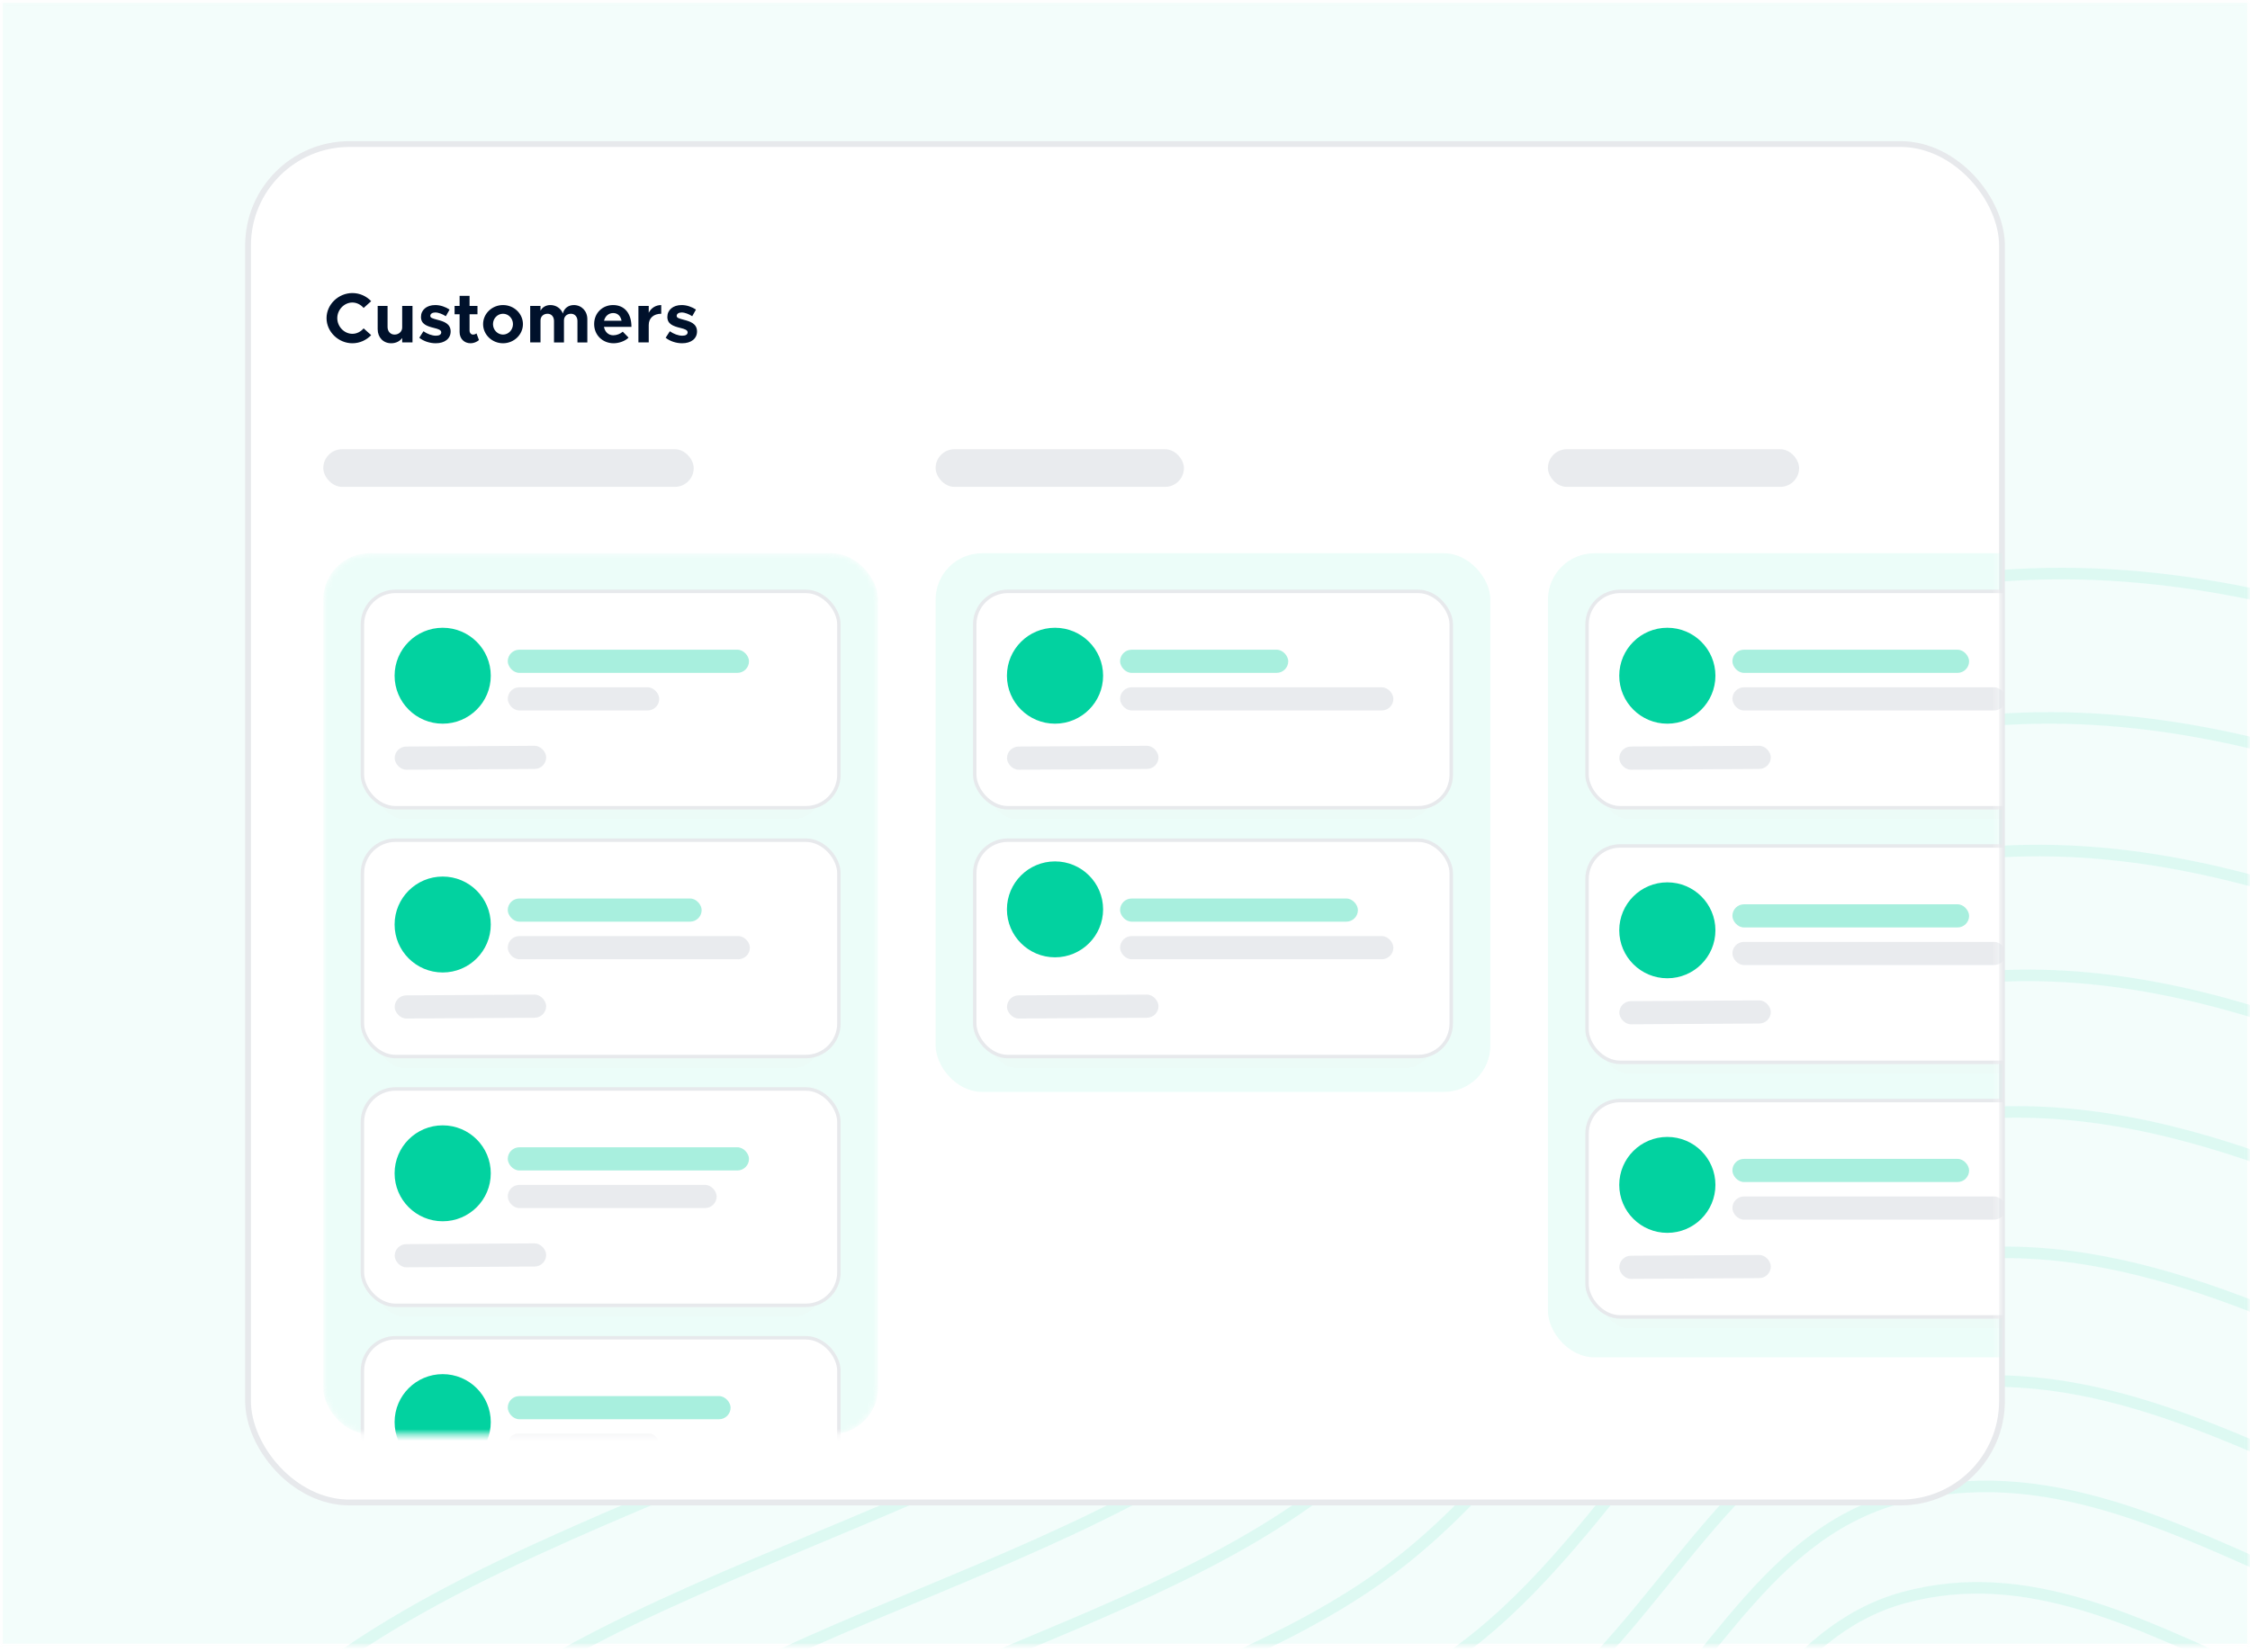
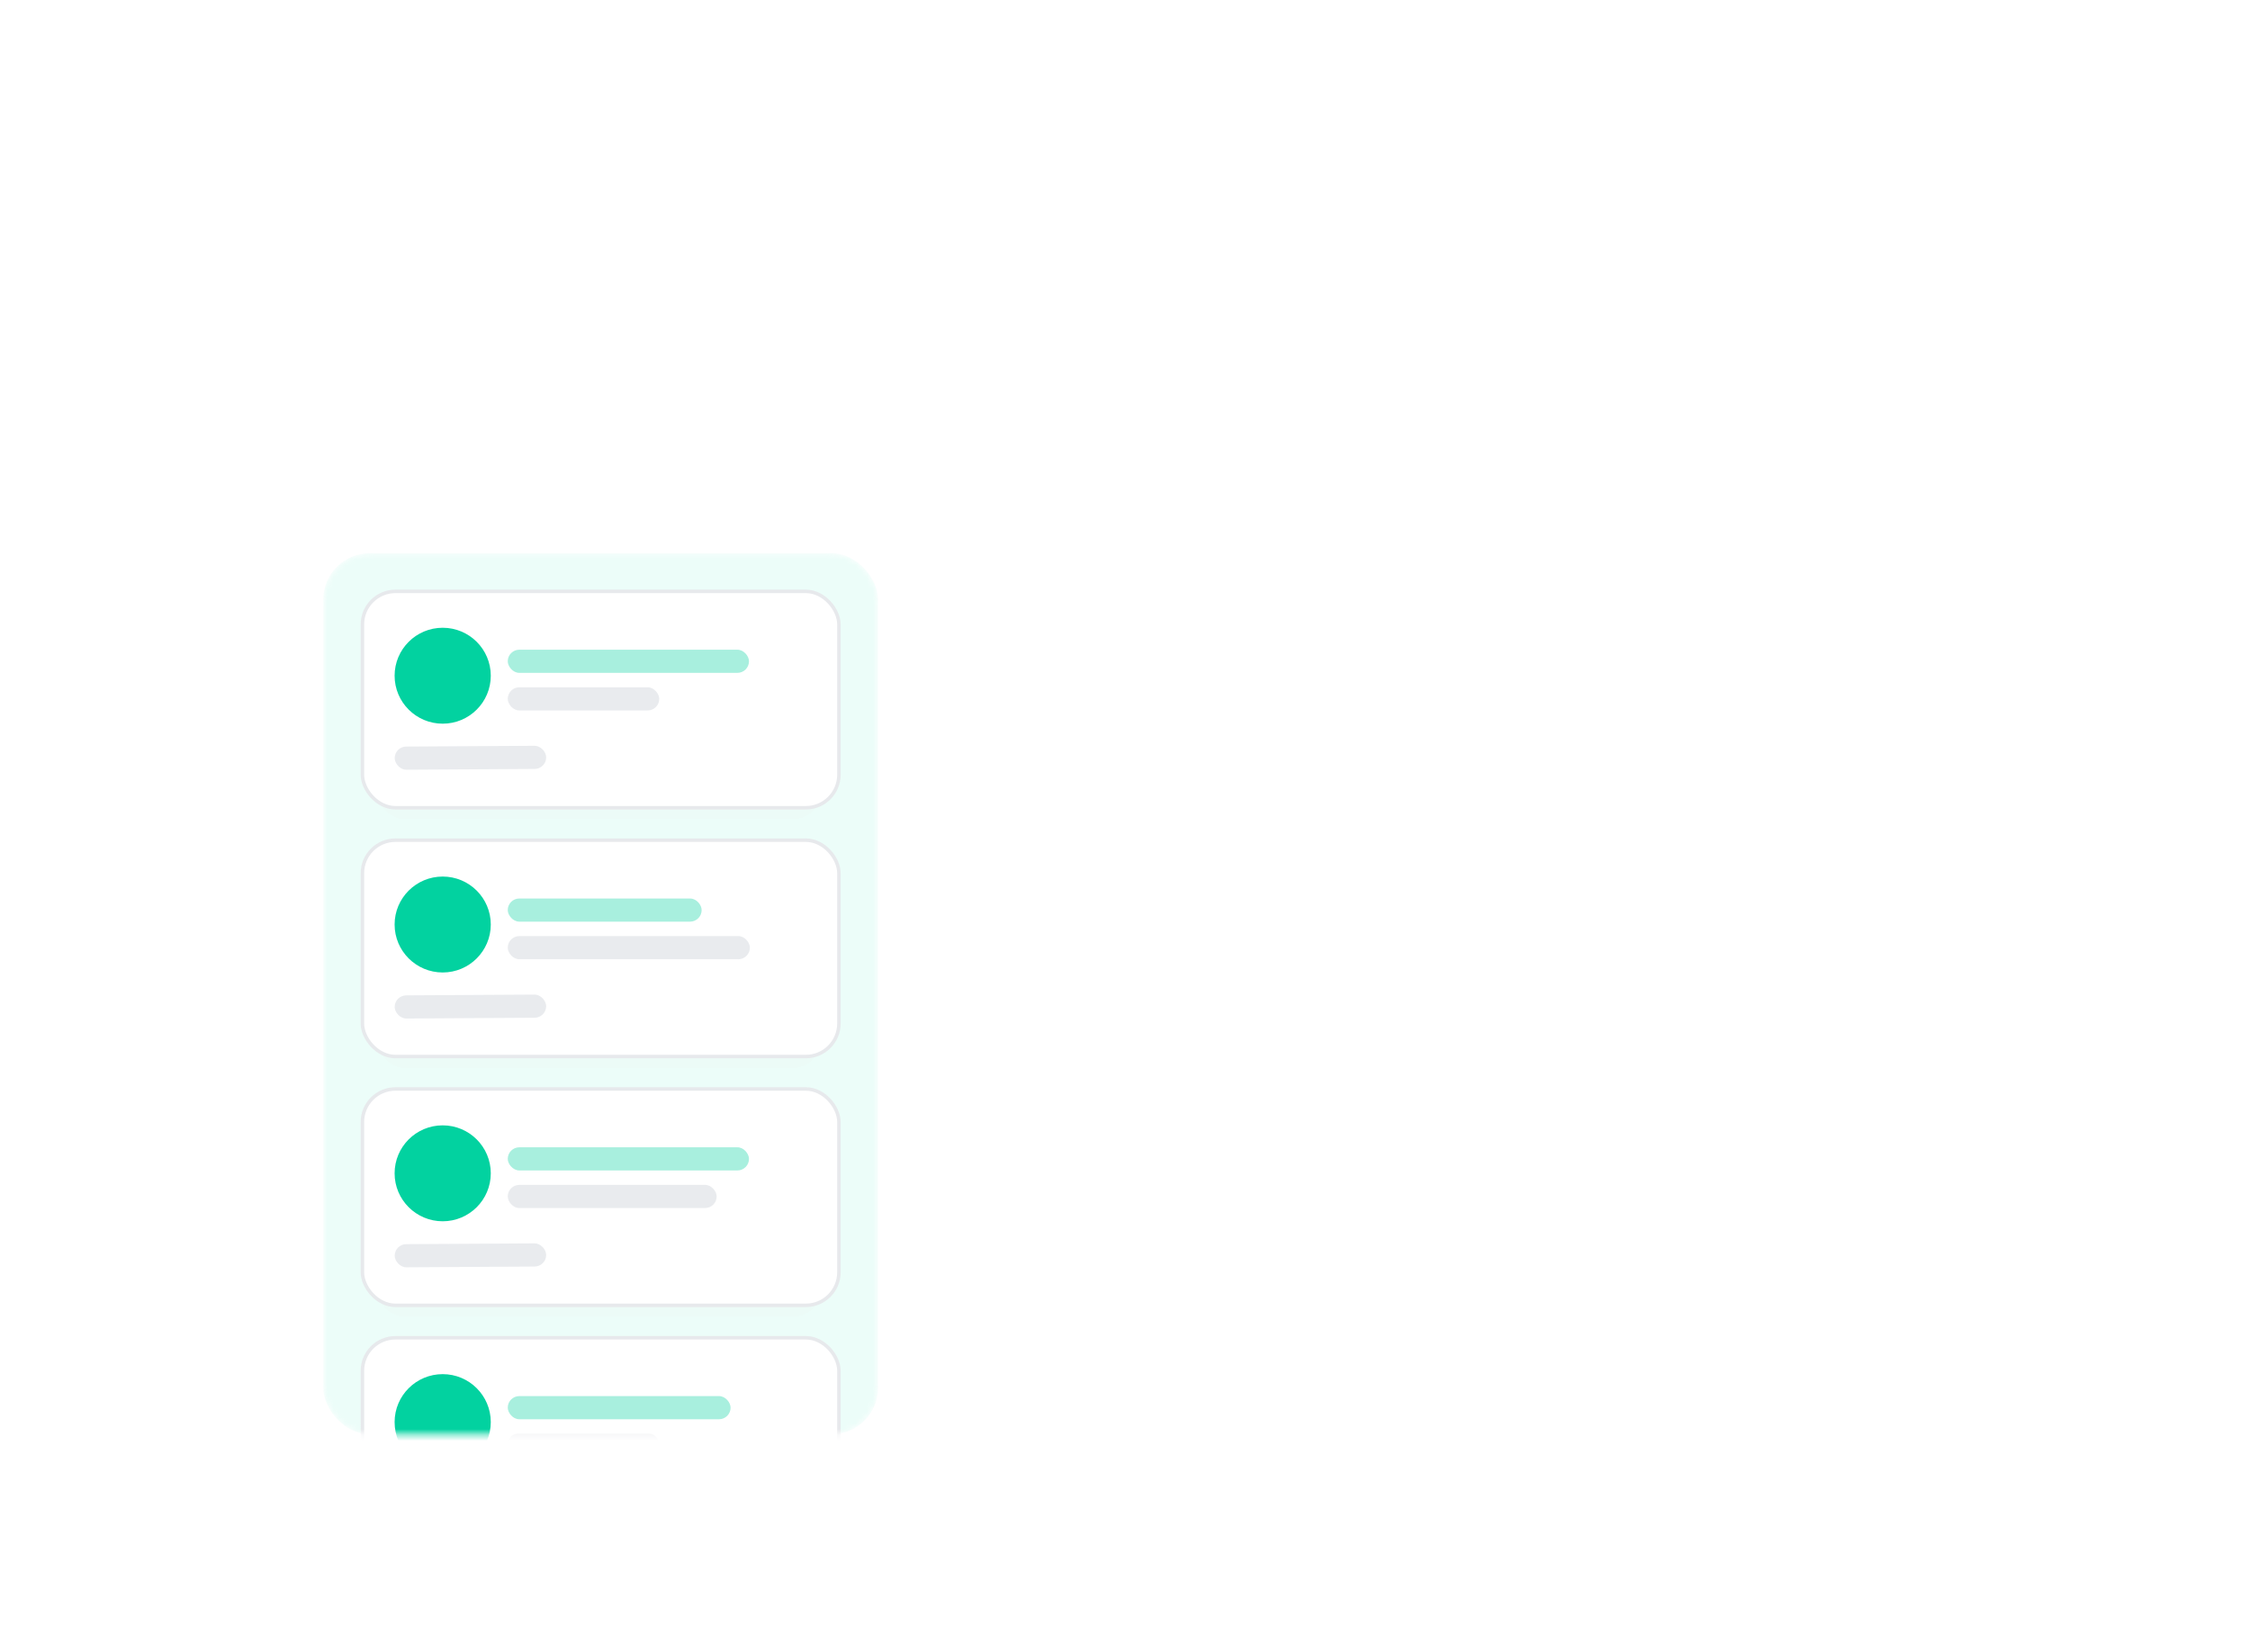
<svg xmlns="http://www.w3.org/2000/svg" width="388" height="285" viewBox="0 0 388 285" fill="none">
  <mask id="mask0_2934_58274" style="mask-type:alpha" maskUnits="userSpaceOnUse" x="0" y="0" width="388" height="285">
-     <path d="M0.5 0.504H387.5V283.504H0.5V0.504Z" fill="#02D2A0" stroke="#E7E9EC" />
-   </mask>
+     </mask>
  <g mask="url(#mask0_2934_58274)">
    <path opacity="0.05" d="M0.5 0.504H387.5V283.504H0.5V0.504Z" fill="#02D2A0" stroke="#E7E9EC" />
    <g opacity="0.3">
-       <path opacity="0.3" fill-rule="evenodd" clip-rule="evenodd" d="M423.742 372.288C418.414 387.637 399.115 396.834 384.241 407.726C370.402 417.864 356.989 427.912 340.326 433.379C320.71 439.817 297.243 449.815 281.183 441.549C265.006 433.223 272.703 410.649 266.366 395.315C260.632 381.439 240.116 371.519 245.937 356.265C251.82 340.848 277.554 338.097 292.442 326.983C306.172 316.734 312.37 298.643 329.269 294.059C346.421 289.406 362.085 297.876 376.592 304.155C390.751 310.284 403.379 318.058 411.361 329.592C420.103 342.225 429.121 356.788 423.742 372.288Z" stroke="#02D2A0" stroke-width="2" />
+       <path opacity="0.3" fill-rule="evenodd" clip-rule="evenodd" d="M423.742 372.288C418.414 387.637 399.115 396.834 384.241 407.726C370.402 417.864 356.989 427.912 340.326 433.379C320.71 439.817 297.243 449.815 281.183 441.549C265.006 433.223 272.703 410.649 266.366 395.315C260.632 381.439 240.116 371.519 245.937 356.265C306.172 316.734 312.37 298.643 329.269 294.059C346.421 289.406 362.085 297.876 376.592 304.155C390.751 310.284 403.379 318.058 411.361 329.592C420.103 342.225 429.121 356.788 423.742 372.288Z" stroke="#02D2A0" stroke-width="2" />
      <path opacity="0.3" fill-rule="evenodd" clip-rule="evenodd" d="M445.714 372.811C439.091 391.898 415.11 403.336 396.626 416.881C379.428 429.484 362.763 441.98 342.057 448.784C317.681 456.789 288.522 469.224 268.57 458.946C248.474 448.595 258.045 420.524 250.176 401.458C243.055 384.205 217.568 371.872 224.804 352.904C232.118 333.733 264.093 330.309 282.593 316.489C299.654 303.744 307.362 281.248 328.359 275.546C349.672 269.756 369.131 280.289 387.155 288.095C404.746 295.714 420.432 305.38 430.346 319.721C441.203 335.43 452.403 353.537 445.714 372.811Z" stroke="#02D2A0" stroke-width="2" />
      <path opacity="0.3" fill-rule="evenodd" clip-rule="evenodd" d="M466.117 373.297C458.287 395.851 429.96 409.369 408.126 425.38C387.809 440.28 368.118 455.045 343.662 463.087C314.868 472.55 280.424 487.245 256.858 475.1C233.123 462.87 244.434 429.694 235.142 407.162C226.734 386.773 196.631 372.199 205.183 349.781C213.823 327.125 251.594 323.077 273.45 306.743C293.605 291.681 302.712 265.093 327.515 258.353C352.691 251.512 375.673 263.957 396.96 273.181C417.737 282.185 436.265 293.607 447.973 310.555C460.795 329.12 474.021 350.518 466.117 373.297Z" stroke="#02D2A0" stroke-width="2" />
      <path opacity="0.3" fill-rule="evenodd" clip-rule="evenodd" d="M487.305 373.802C478.227 399.962 445.383 415.637 420.069 434.21C396.513 451.486 373.683 468.613 345.329 477.937C311.948 488.914 272.015 505.962 244.697 491.879C217.182 477.693 230.298 439.218 219.53 413.087C209.785 389.44 174.888 372.539 184.806 346.54C194.829 320.264 238.615 315.568 263.954 296.624C287.322 279.154 297.886 248.319 326.639 240.501C355.826 232.567 382.468 246.999 407.143 257.696C431.229 268.139 452.707 281.383 466.277 301.039C481.141 322.567 496.471 347.383 487.305 373.802Z" stroke="#02D2A0" stroke-width="2" />
      <path opacity="0.3" fill-rule="evenodd" clip-rule="evenodd" d="M513.199 374.416C502.595 404.983 464.233 423.302 434.663 444.995C407.149 465.184 380.484 485.196 347.367 496.092C308.379 508.919 261.735 528.835 229.831 512.38C197.696 495.808 213.02 450.857 200.447 420.327C189.068 392.699 148.314 372.955 159.899 342.578C171.609 311.879 222.75 306.391 252.347 284.255C279.641 263.843 291.982 227.817 325.567 218.682C359.656 209.41 390.772 226.273 419.59 238.769C447.719 250.967 472.802 266.442 488.649 289.406C506.007 314.558 523.908 343.551 513.199 374.416Z" stroke="#02D2A0" stroke-width="2" />
      <path opacity="0.3" fill-rule="evenodd" clip-rule="evenodd" d="M541.45 375.088C529.178 410.458 484.798 431.659 450.587 456.766C418.755 480.127 387.906 503.288 349.592 515.897C304.486 530.739 250.524 553.789 213.616 534.75C176.442 515.574 194.174 463.554 179.631 428.225C166.471 396.256 119.324 373.409 132.731 338.256C146.28 302.731 205.443 296.378 239.687 270.762C271.264 247.141 285.544 205.451 324.399 194.88C363.837 184.149 399.832 203.659 433.17 218.12C465.71 232.236 494.728 250.142 513.055 276.716C533.135 305.82 553.842 339.37 541.45 375.088Z" stroke="#02D2A0" stroke-width="2" />
-       <path opacity="0.3" fill-rule="evenodd" clip-rule="evenodd" d="M568.915 375.741C555.021 415.786 504.789 439.787 466.068 468.208C430.038 494.656 395.121 520.875 351.754 535.151C300.7 551.956 239.621 578.047 197.851 556.498C155.777 534.789 175.851 475.899 159.393 435.905C144.5 399.713 91.141 373.849 106.316 334.054C121.654 293.837 188.618 286.643 227.377 257.644C263.119 230.902 279.285 183.706 323.263 171.738C367.901 159.59 408.639 181.675 446.37 198.045C483.2 214.024 516.041 234.294 536.786 264.376C559.509 297.326 582.943 335.306 568.915 375.741Z" stroke="#02D2A0" stroke-width="2" />
      <path opacity="0.3" fill-rule="evenodd" clip-rule="evenodd" d="M594.025 376.34C578.652 420.655 523.068 447.216 480.22 478.671C440.351 507.94 401.714 536.959 353.729 552.755C297.238 571.354 229.653 600.228 183.435 576.382C136.881 552.357 159.096 487.187 140.888 442.926C124.411 402.874 65.369 374.253 82.164 330.213C99.137 285.705 173.233 277.743 216.12 245.651C255.67 216.056 273.56 163.826 322.222 150.58C371.614 137.135 416.69 161.576 458.439 179.692C499.19 197.375 535.527 219.807 558.483 253.097C583.621 289.56 609.55 331.592 594.025 376.34Z" stroke="#02D2A0" stroke-width="2" />
      <path opacity="0.3" fill-rule="evenodd" clip-rule="evenodd" d="M620.704 376.974C603.757 425.827 542.488 455.108 495.258 489.786C451.311 522.055 408.722 554.041 355.827 571.457C293.561 591.962 219.063 623.798 168.119 597.505C116.807 571.024 141.295 499.178 121.228 450.387C103.067 406.233 37.989 374.684 56.503 326.132C75.214 277.066 156.888 268.288 204.161 232.909C247.757 200.281 267.479 142.702 321.117 128.099C375.561 113.277 425.245 140.221 471.263 160.191C516.178 179.685 556.232 204.411 581.531 241.112C609.241 281.308 637.819 327.645 620.704 376.974Z" stroke="#02D2A0" stroke-width="2" />
      <path opacity="0.3" fill-rule="evenodd" clip-rule="evenodd" d="M649.74 377.664C631.08 431.456 563.625 463.7 511.624 501.883C463.239 537.412 416.347 572.635 358.115 591.814C289.559 614.391 207.539 649.444 151.454 620.496C94.961 591.338 121.926 512.229 99.833 458.504C79.841 409.887 8.193 375.146 28.579 321.689C49.182 267.663 139.1 257.996 191.149 219.04C239.147 183.115 260.862 119.715 319.917 103.635C379.858 87.314 434.556 116.98 485.219 138.969C534.671 160.432 578.765 187.66 606.618 228.069C637.123 272.328 668.585 323.349 649.74 377.664Z" stroke="#02D2A0" stroke-width="2" />
    </g>
    <g filter="url(#filter0_d_2934_58274)">
      <rect x="52.024" y="33.669" width="281.605" height="214.67" rx="8.99" fill="#FF0000" fill-opacity="0.01" shape-rendering="crispEdges" />
    </g>
    <rect x="42.773" y="24.847" width="302.459" height="234.314" rx="17.5" fill="white" stroke="#E7E9EC" />
    <mask id="mask1_2934_58274" style="mask-type:alpha" maskUnits="userSpaceOnUse" x="43" y="25" width="302" height="234">
      <rect x="43.779" y="25.839" width="300.423" height="232.324" rx="17.5" fill="white" stroke="#E7E9EC" />
    </mask>
    <g mask="url(#mask1_2934_58274)">
      <path d="M60.768 59.208C62.035 59.208 63.192 58.66 64.008 57.807L62.705 56.638C62.23 57.198 61.535 57.576 60.768 57.576C59.355 57.576 58.162 56.333 58.162 54.872C58.162 53.422 59.355 52.18 60.768 52.18C61.523 52.18 62.23 52.558 62.705 53.118L64.008 51.949C63.192 51.084 62.035 50.548 60.768 50.548C58.356 50.548 56.31 52.521 56.31 54.872C56.31 57.223 58.356 59.208 60.768 59.208ZM69.355 52.765V56.492C69.355 57.174 68.782 57.71 68.039 57.71C67.333 57.71 66.833 57.174 66.833 56.394V52.765H65.128V56.772C65.128 58.209 66.09 59.208 67.467 59.208C68.271 59.208 68.965 58.855 69.355 58.294V59.062H71.133V52.765H69.355ZM75.141 59.208C76.688 59.208 77.711 58.416 77.711 57.174C77.711 55.797 76.493 55.432 75.409 55.152C74.556 54.921 74.203 54.823 74.203 54.482C74.203 54.129 74.568 53.897 75.055 53.897C75.628 53.897 76.31 54.178 76.882 54.543L77.528 53.398C76.834 52.935 75.945 52.618 75.055 52.618C73.557 52.618 72.595 53.471 72.595 54.665C72.595 55.907 73.594 56.26 74.885 56.577C75.579 56.748 76.091 56.918 76.091 57.32C76.091 57.685 75.774 57.905 75.177 57.905C74.495 57.905 73.667 57.6 73.021 57.137L72.303 58.258C73.058 58.867 74.13 59.208 75.141 59.208ZM82.168 57.503C82.046 57.624 81.802 57.71 81.559 57.71C81.23 57.71 80.974 57.417 80.974 57.003V54.202H82.338V52.765H80.974V51.035H79.257V52.765H78.392V54.202H79.257V57.283C79.257 58.416 80.036 59.208 81.157 59.208C81.656 59.208 82.229 58.989 82.594 58.66L82.168 57.503ZM86.742 59.208C88.63 59.208 90.177 57.722 90.177 55.907C90.177 54.092 88.63 52.618 86.742 52.618C84.854 52.618 83.307 54.092 83.307 55.907C83.307 57.722 84.854 59.208 86.742 59.208ZM86.742 57.71C85.792 57.71 85.013 56.894 85.013 55.907C85.013 54.921 85.792 54.117 86.742 54.117C87.692 54.117 88.46 54.921 88.46 55.907C88.46 56.894 87.692 57.71 86.742 57.71ZM98.957 52.618C97.995 52.618 97.252 53.203 97.069 54.08C96.728 53.191 95.9 52.618 94.913 52.618C94.134 52.618 93.513 52.996 93.208 53.593V52.765H91.43V59.062H93.208V55.262C93.208 54.592 93.707 54.117 94.426 54.117C95.084 54.117 95.534 54.628 95.534 55.359V59.074H97.252V55.262C97.252 54.592 97.751 54.117 98.458 54.117C99.115 54.117 99.578 54.628 99.578 55.359V59.074H101.283V55.054C101.283 53.63 100.272 52.618 98.957 52.618ZM105.759 57.832C104.894 57.832 104.31 57.235 104.151 56.382H108.889C108.889 54.044 107.696 52.618 105.722 52.618C103.883 52.618 102.458 53.995 102.458 55.895C102.458 57.832 103.944 59.208 105.82 59.208C106.746 59.208 107.83 58.818 108.39 58.233L107.391 57.21C106.989 57.576 106.344 57.832 105.759 57.832ZM105.747 53.995C106.539 53.995 107.038 54.543 107.184 55.322H104.163C104.358 54.519 104.955 53.995 105.747 53.995ZM111.871 53.946V52.765H110.092V59.062H111.871V56.053C111.871 54.872 112.711 54.117 114.026 54.117V52.618C113.064 52.618 112.285 53.13 111.871 53.946ZM117.628 59.208C119.175 59.208 120.198 58.416 120.198 57.174C120.198 55.797 118.98 55.432 117.896 55.152C117.043 54.921 116.69 54.823 116.69 54.482C116.69 54.129 117.055 53.897 117.543 53.897C118.115 53.897 118.797 54.178 119.37 54.543L120.015 53.398C119.321 52.935 118.432 52.618 117.543 52.618C116.045 52.618 115.082 53.471 115.082 54.665C115.082 55.907 116.081 56.26 117.372 56.577C118.066 56.748 118.578 56.918 118.578 57.32C118.578 57.685 118.261 57.905 117.664 57.905C116.982 57.905 116.154 57.6 115.509 57.137L114.79 58.258C115.545 58.867 116.617 59.208 117.628 59.208Z" fill="#00112B" />
-       <rect opacity="0.9" x="55.75" y="77.486" width="63.877" height="6.491" rx="3.245" fill="#E7E9EC" />
      <rect opacity="0.9" x="161.342" y="77.486" width="42.821" height="6.491" rx="3.245" fill="#E7E9EC" />
      <rect opacity="0.9" x="266.933" y="77.486" width="43.314" height="6.491" rx="3.245" fill="#E7E9EC" />
      <rect opacity="0.35" x="161.342" y="95.43" width="95.664" height="92.905" rx="8" fill="#C8FAEE" />
      <g filter="url(#filter1_d_2934_58274)">
        <rect x="170.448" y="103.859" width="76.81" height="33.359" rx="5" fill="#FF0000" fill-opacity="0.01" shape-rendering="crispEdges" />
      </g>
      <rect x="168.088" y="102.005" width="82.171" height="37.321" rx="5.7" fill="white" stroke="#E7E9EC" stroke-width="0.6" />
      <rect opacity="0.9" width="26.123" height="3.994" rx="1.997" transform="matrix(1 -0.006 0.006 1 173.641 128.783)" fill="#E7E9EC" />
      <rect opacity="0.9" x="193.15" y="118.549" width="47.132" height="3.994" rx="1.997" fill="#E7E9EC" />
      <rect opacity="0.34" x="193.15" y="112.066" width="29" height="3.994" rx="1.997" fill="#02D2A0" />
      <ellipse cx="181.932" cy="116.552" rx="8.292" ry="8.273" fill="#02D2A0" />
      <g filter="url(#filter2_d_2934_58274)">
        <rect x="170.448" y="146.773" width="76.81" height="33.359" rx="5" fill="#FF0000" fill-opacity="0.01" shape-rendering="crispEdges" />
      </g>
      <rect x="168.088" y="144.918" width="82.171" height="37.321" rx="5.7" fill="white" stroke="#E7E9EC" stroke-width="0.6" />
      <rect opacity="0.9" width="26.123" height="3.994" rx="1.997" transform="matrix(1 -0.006 0.006 1 173.641 171.697)" fill="#E7E9EC" />
      <rect opacity="0.9" x="193.15" y="161.463" width="47.132" height="3.994" rx="1.997" fill="#E7E9EC" />
      <rect opacity="0.34" x="193.15" y="154.979" width="41.015" height="3.994" rx="1.997" fill="#02D2A0" />
      <ellipse cx="181.932" cy="156.852" rx="8.292" ry="8.273" fill="#02D2A0" />
      <rect opacity="0.35" x="266.933" y="95.43" width="95.664" height="138.693" rx="8" fill="#C8FAEE" />
      <g filter="url(#filter3_d_2934_58274)">
        <rect x="276.039" y="103.859" width="76.81" height="33.359" rx="5" fill="#FF0000" fill-opacity="0.01" shape-rendering="crispEdges" />
      </g>
-       <rect x="273.679" y="102.005" width="82.171" height="37.321" rx="5.7" fill="white" stroke="#E7E9EC" stroke-width="0.6" />
      <rect opacity="0.9" width="26.123" height="3.994" rx="1.997" transform="matrix(1 -0.006 0.006 1 279.231 128.783)" fill="#E7E9EC" />
      <rect opacity="0.9" x="298.741" y="118.549" width="47.132" height="3.994" rx="1.997" fill="#E7E9EC" />
      <rect opacity="0.34" x="298.741" y="112.066" width="40.821" height="3.994" rx="1.997" fill="#02D2A0" />
      <ellipse cx="287.523" cy="116.552" rx="8.292" ry="8.273" fill="#02D2A0" />
      <g filter="url(#filter4_d_2934_58274)">
        <rect x="276.039" y="147.771" width="76.81" height="33.359" rx="5" fill="#FF0000" fill-opacity="0.01" shape-rendering="crispEdges" />
      </g>
      <rect x="273.679" y="145.917" width="82.171" height="37.321" rx="5.7" fill="white" stroke="#E7E9EC" stroke-width="0.6" />
      <rect opacity="0.9" width="26.123" height="3.994" rx="1.997" transform="matrix(1 -0.006 0.006 1 279.231 172.695)" fill="#E7E9EC" />
-       <rect opacity="0.9" x="298.741" y="162.462" width="47.132" height="3.994" rx="1.997" fill="#E7E9EC" />
      <rect opacity="0.34" x="298.741" y="155.978" width="40.821" height="3.994" rx="1.997" fill="#02D2A0" />
      <ellipse cx="287.523" cy="160.465" rx="8.292" ry="8.273" fill="#02D2A0" />
      <g filter="url(#filter5_d_2934_58274)">
        <rect x="276.039" y="191.684" width="76.81" height="33.359" rx="5" fill="#FF0000" fill-opacity="0.01" shape-rendering="crispEdges" />
      </g>
      <rect x="273.679" y="189.829" width="82.171" height="37.321" rx="5.7" fill="white" stroke="#E7E9EC" stroke-width="0.6" />
      <rect opacity="0.9" width="26.123" height="3.994" rx="1.997" transform="matrix(1 -0.006 0.006 1 279.231 216.607)" fill="#E7E9EC" />
      <rect opacity="0.9" x="298.741" y="206.374" width="47.132" height="3.994" rx="1.997" fill="#E7E9EC" />
      <rect opacity="0.34" x="298.741" y="199.89" width="40.821" height="3.994" rx="1.997" fill="#02D2A0" />
      <ellipse cx="287.523" cy="204.377" rx="8.292" ry="8.273" fill="#02D2A0" />
    </g>
  </g>
  <mask id="mask2_2934_58274" style="mask-type:alpha" maskUnits="userSpaceOnUse" x="55" y="95" width="97" height="153">
    <rect x="55.749" y="95.43" width="95.664" height="151.951" rx="8" fill="#E7E9EC" />
  </mask>
  <g mask="url(#mask2_2934_58274)">
    <rect opacity="0.35" x="55.749" y="95.43" width="95.664" height="151.951" rx="8" fill="#C8FAEE" />
    <g filter="url(#filter6_d_2934_58274)">
      <rect x="64.856" y="103.859" width="76.81" height="33.359" rx="5" fill="#FF0000" fill-opacity="0.01" shape-rendering="crispEdges" />
    </g>
    <rect x="62.496" y="102.005" width="82.171" height="37.321" rx="5.7" fill="white" stroke="#E7E9EC" stroke-width="0.6" />
    <rect opacity="0.9" width="26.123" height="3.994" rx="1.997" transform="matrix(1 -0.006 0.006 1 68.049 128.783)" fill="#E7E9EC" />
    <rect opacity="0.9" x="87.559" y="118.549" width="26.123" height="3.994" rx="1.997" fill="#E7E9EC" />
    <rect opacity="0.34" x="87.559" y="112.066" width="41.601" height="3.994" rx="1.997" fill="#02D2A0" />
    <ellipse cx="76.34" cy="116.552" rx="8.292" ry="8.273" fill="#02D2A0" />
    <g filter="url(#filter7_d_2934_58274)">
      <rect x="64.856" y="146.773" width="76.81" height="33.359" rx="5" fill="#FF0000" fill-opacity="0.01" shape-rendering="crispEdges" />
    </g>
    <rect x="62.496" y="144.918" width="82.171" height="37.321" rx="5.7" fill="white" stroke="#E7E9EC" stroke-width="0.6" />
    <rect opacity="0.9" width="26.123" height="3.994" rx="1.997" transform="matrix(1 -0.006 0.006 1 68.049 171.697)" fill="#E7E9EC" />
    <rect opacity="0.9" x="87.559" y="161.463" width="41.755" height="3.994" rx="1.997" fill="#E7E9EC" />
    <rect opacity="0.34" x="87.559" y="154.979" width="33.437" height="3.994" rx="1.997" fill="#02D2A0" />
    <ellipse cx="76.34" cy="159.466" rx="8.292" ry="8.273" fill="#02D2A0" />
    <g filter="url(#filter8_d_2934_58274)">
      <rect x="64.856" y="189.687" width="76.81" height="33.359" rx="5" fill="#FF0000" fill-opacity="0.01" shape-rendering="crispEdges" />
    </g>
    <rect x="62.496" y="187.832" width="82.171" height="37.321" rx="5.7" fill="white" stroke="#E7E9EC" stroke-width="0.6" />
    <rect opacity="0.9" width="26.123" height="3.994" rx="1.997" transform="matrix(1 -0.006 0.006 1 68.049 214.61)" fill="#E7E9EC" />
    <rect opacity="0.9" x="87.559" y="204.377" width="36.025" height="3.994" rx="1.997" fill="#E7E9EC" />
    <rect opacity="0.34" x="87.559" y="197.893" width="41.601" height="3.994" rx="1.997" fill="#02D2A0" />
    <ellipse cx="76.34" cy="202.38" rx="8.292" ry="8.273" fill="#02D2A0" />
    <g filter="url(#filter9_d_2934_58274)">
      <rect x="64.856" y="232.6" width="76.81" height="33.359" rx="5" fill="#FF0000" fill-opacity="0.01" shape-rendering="crispEdges" />
    </g>
    <rect x="62.496" y="230.746" width="82.171" height="37.321" rx="5.7" fill="white" stroke="#E7E9EC" stroke-width="0.6" />
    <rect opacity="0.14" x="87.559" y="247.29" width="26.123" height="3.488" rx="1.744" fill="#838992" />
    <rect opacity="0.34" x="87.559" y="240.807" width="38.428" height="3.994" rx="1.997" fill="#02D2A0" />
    <ellipse cx="76.34" cy="245.293" rx="8.292" ry="8.273" fill="#02D2A0" />
  </g>
  <defs>
    <filter id="filter0_d_2934_58274" x="33.244" y="20.979" width="319.165" height="252.23" filterUnits="userSpaceOnUse" color-interpolation-filters="sRGB">
      <feFlood flood-opacity="0" result="BackgroundImageFix" />
      <feColorMatrix in="SourceAlpha" type="matrix" values="0 0 0 0 0 0 0 0 0 0 0 0 0 0 0 0 0 0 127 0" result="hardAlpha" />
      <feOffset dy="6.09" />
      <feGaussianBlur stdDeviation="9.39" />
      <feComposite in2="hardAlpha" operator="out" />
      <feColorMatrix type="matrix" values="0 0 0 0 0 0 0 0 0 0 0 0 0 0 0 0 0 0 0.06 0" />
      <feBlend mode="normal" in2="BackgroundImageFix" result="effect1_dropShadow_2934_58274" />
      <feBlend mode="normal" in="SourceGraphic" in2="effect1_dropShadow_2934_58274" result="shape" />
    </filter>
    <filter id="filter1_d_2934_58274" x="155.668" y="93.169" width="106.371" height="62.919" filterUnits="userSpaceOnUse" color-interpolation-filters="sRGB">
      <feFlood flood-opacity="0" result="BackgroundImageFix" />
      <feColorMatrix in="SourceAlpha" type="matrix" values="0 0 0 0 0 0 0 0 0 0 0 0 0 0 0 0 0 0 127 0" result="hardAlpha" />
      <feOffset dy="4.09" />
      <feGaussianBlur stdDeviation="7.39" />
      <feComposite in2="hardAlpha" operator="out" />
      <feColorMatrix type="matrix" values="0 0 0 0 0 0 0 0 0 0 0 0 0 0 0 0 0 0 0.04 0" />
      <feBlend mode="normal" in2="BackgroundImageFix" result="effect1_dropShadow_2934_58274" />
      <feBlend mode="normal" in="SourceGraphic" in2="effect1_dropShadow_2934_58274" result="shape" />
    </filter>
    <filter id="filter2_d_2934_58274" x="155.668" y="136.083" width="106.371" height="62.919" filterUnits="userSpaceOnUse" color-interpolation-filters="sRGB">
      <feFlood flood-opacity="0" result="BackgroundImageFix" />
      <feColorMatrix in="SourceAlpha" type="matrix" values="0 0 0 0 0 0 0 0 0 0 0 0 0 0 0 0 0 0 127 0" result="hardAlpha" />
      <feOffset dy="4.09" />
      <feGaussianBlur stdDeviation="7.39" />
      <feComposite in2="hardAlpha" operator="out" />
      <feColorMatrix type="matrix" values="0 0 0 0 0 0 0 0 0 0 0 0 0 0 0 0 0 0 0.04 0" />
      <feBlend mode="normal" in2="BackgroundImageFix" result="effect1_dropShadow_2934_58274" />
      <feBlend mode="normal" in="SourceGraphic" in2="effect1_dropShadow_2934_58274" result="shape" />
    </filter>
    <filter id="filter3_d_2934_58274" x="261.259" y="93.169" width="106.371" height="62.919" filterUnits="userSpaceOnUse" color-interpolation-filters="sRGB">
      <feFlood flood-opacity="0" result="BackgroundImageFix" />
      <feColorMatrix in="SourceAlpha" type="matrix" values="0 0 0 0 0 0 0 0 0 0 0 0 0 0 0 0 0 0 127 0" result="hardAlpha" />
      <feOffset dy="4.09" />
      <feGaussianBlur stdDeviation="7.39" />
      <feComposite in2="hardAlpha" operator="out" />
      <feColorMatrix type="matrix" values="0 0 0 0 0 0 0 0 0 0 0 0 0 0 0 0 0 0 0.04 0" />
      <feBlend mode="normal" in2="BackgroundImageFix" result="effect1_dropShadow_2934_58274" />
      <feBlend mode="normal" in="SourceGraphic" in2="effect1_dropShadow_2934_58274" result="shape" />
    </filter>
    <filter id="filter4_d_2934_58274" x="261.259" y="137.081" width="106.371" height="62.919" filterUnits="userSpaceOnUse" color-interpolation-filters="sRGB">
      <feFlood flood-opacity="0" result="BackgroundImageFix" />
      <feColorMatrix in="SourceAlpha" type="matrix" values="0 0 0 0 0 0 0 0 0 0 0 0 0 0 0 0 0 0 127 0" result="hardAlpha" />
      <feOffset dy="4.09" />
      <feGaussianBlur stdDeviation="7.39" />
      <feComposite in2="hardAlpha" operator="out" />
      <feColorMatrix type="matrix" values="0 0 0 0 0 0 0 0 0 0 0 0 0 0 0 0 0 0 0.04 0" />
      <feBlend mode="normal" in2="BackgroundImageFix" result="effect1_dropShadow_2934_58274" />
      <feBlend mode="normal" in="SourceGraphic" in2="effect1_dropShadow_2934_58274" result="shape" />
    </filter>
    <filter id="filter5_d_2934_58274" x="261.259" y="180.994" width="106.371" height="62.919" filterUnits="userSpaceOnUse" color-interpolation-filters="sRGB">
      <feFlood flood-opacity="0" result="BackgroundImageFix" />
      <feColorMatrix in="SourceAlpha" type="matrix" values="0 0 0 0 0 0 0 0 0 0 0 0 0 0 0 0 0 0 127 0" result="hardAlpha" />
      <feOffset dy="4.09" />
      <feGaussianBlur stdDeviation="7.39" />
      <feComposite in2="hardAlpha" operator="out" />
      <feColorMatrix type="matrix" values="0 0 0 0 0 0 0 0 0 0 0 0 0 0 0 0 0 0 0.04 0" />
      <feBlend mode="normal" in2="BackgroundImageFix" result="effect1_dropShadow_2934_58274" />
      <feBlend mode="normal" in="SourceGraphic" in2="effect1_dropShadow_2934_58274" result="shape" />
    </filter>
    <filter id="filter6_d_2934_58274" x="50.076" y="93.169" width="106.371" height="62.919" filterUnits="userSpaceOnUse" color-interpolation-filters="sRGB">
      <feFlood flood-opacity="0" result="BackgroundImageFix" />
      <feColorMatrix in="SourceAlpha" type="matrix" values="0 0 0 0 0 0 0 0 0 0 0 0 0 0 0 0 0 0 127 0" result="hardAlpha" />
      <feOffset dy="4.09" />
      <feGaussianBlur stdDeviation="7.39" />
      <feComposite in2="hardAlpha" operator="out" />
      <feColorMatrix type="matrix" values="0 0 0 0 0 0 0 0 0 0 0 0 0 0 0 0 0 0 0.04 0" />
      <feBlend mode="normal" in2="BackgroundImageFix" result="effect1_dropShadow_2934_58274" />
      <feBlend mode="normal" in="SourceGraphic" in2="effect1_dropShadow_2934_58274" result="shape" />
    </filter>
    <filter id="filter7_d_2934_58274" x="50.076" y="136.083" width="106.371" height="62.919" filterUnits="userSpaceOnUse" color-interpolation-filters="sRGB">
      <feFlood flood-opacity="0" result="BackgroundImageFix" />
      <feColorMatrix in="SourceAlpha" type="matrix" values="0 0 0 0 0 0 0 0 0 0 0 0 0 0 0 0 0 0 127 0" result="hardAlpha" />
      <feOffset dy="4.09" />
      <feGaussianBlur stdDeviation="7.39" />
      <feComposite in2="hardAlpha" operator="out" />
      <feColorMatrix type="matrix" values="0 0 0 0 0 0 0 0 0 0 0 0 0 0 0 0 0 0 0.04 0" />
      <feBlend mode="normal" in2="BackgroundImageFix" result="effect1_dropShadow_2934_58274" />
      <feBlend mode="normal" in="SourceGraphic" in2="effect1_dropShadow_2934_58274" result="shape" />
    </filter>
    <filter id="filter8_d_2934_58274" x="50.076" y="178.997" width="106.371" height="62.919" filterUnits="userSpaceOnUse" color-interpolation-filters="sRGB">
      <feFlood flood-opacity="0" result="BackgroundImageFix" />
      <feColorMatrix in="SourceAlpha" type="matrix" values="0 0 0 0 0 0 0 0 0 0 0 0 0 0 0 0 0 0 127 0" result="hardAlpha" />
      <feOffset dy="4.09" />
      <feGaussianBlur stdDeviation="7.39" />
      <feComposite in2="hardAlpha" operator="out" />
      <feColorMatrix type="matrix" values="0 0 0 0 0 0 0 0 0 0 0 0 0 0 0 0 0 0 0.04 0" />
      <feBlend mode="normal" in2="BackgroundImageFix" result="effect1_dropShadow_2934_58274" />
      <feBlend mode="normal" in="SourceGraphic" in2="effect1_dropShadow_2934_58274" result="shape" />
    </filter>
    <filter id="filter9_d_2934_58274" x="50.076" y="221.91" width="106.371" height="62.919" filterUnits="userSpaceOnUse" color-interpolation-filters="sRGB">
      <feFlood flood-opacity="0" result="BackgroundImageFix" />
      <feColorMatrix in="SourceAlpha" type="matrix" values="0 0 0 0 0 0 0 0 0 0 0 0 0 0 0 0 0 0 127 0" result="hardAlpha" />
      <feOffset dy="4.09" />
      <feGaussianBlur stdDeviation="7.39" />
      <feComposite in2="hardAlpha" operator="out" />
      <feColorMatrix type="matrix" values="0 0 0 0 0 0 0 0 0 0 0 0 0 0 0 0 0 0 0.04 0" />
      <feBlend mode="normal" in2="BackgroundImageFix" result="effect1_dropShadow_2934_58274" />
      <feBlend mode="normal" in="SourceGraphic" in2="effect1_dropShadow_2934_58274" result="shape" />
    </filter>
  </defs>
</svg>